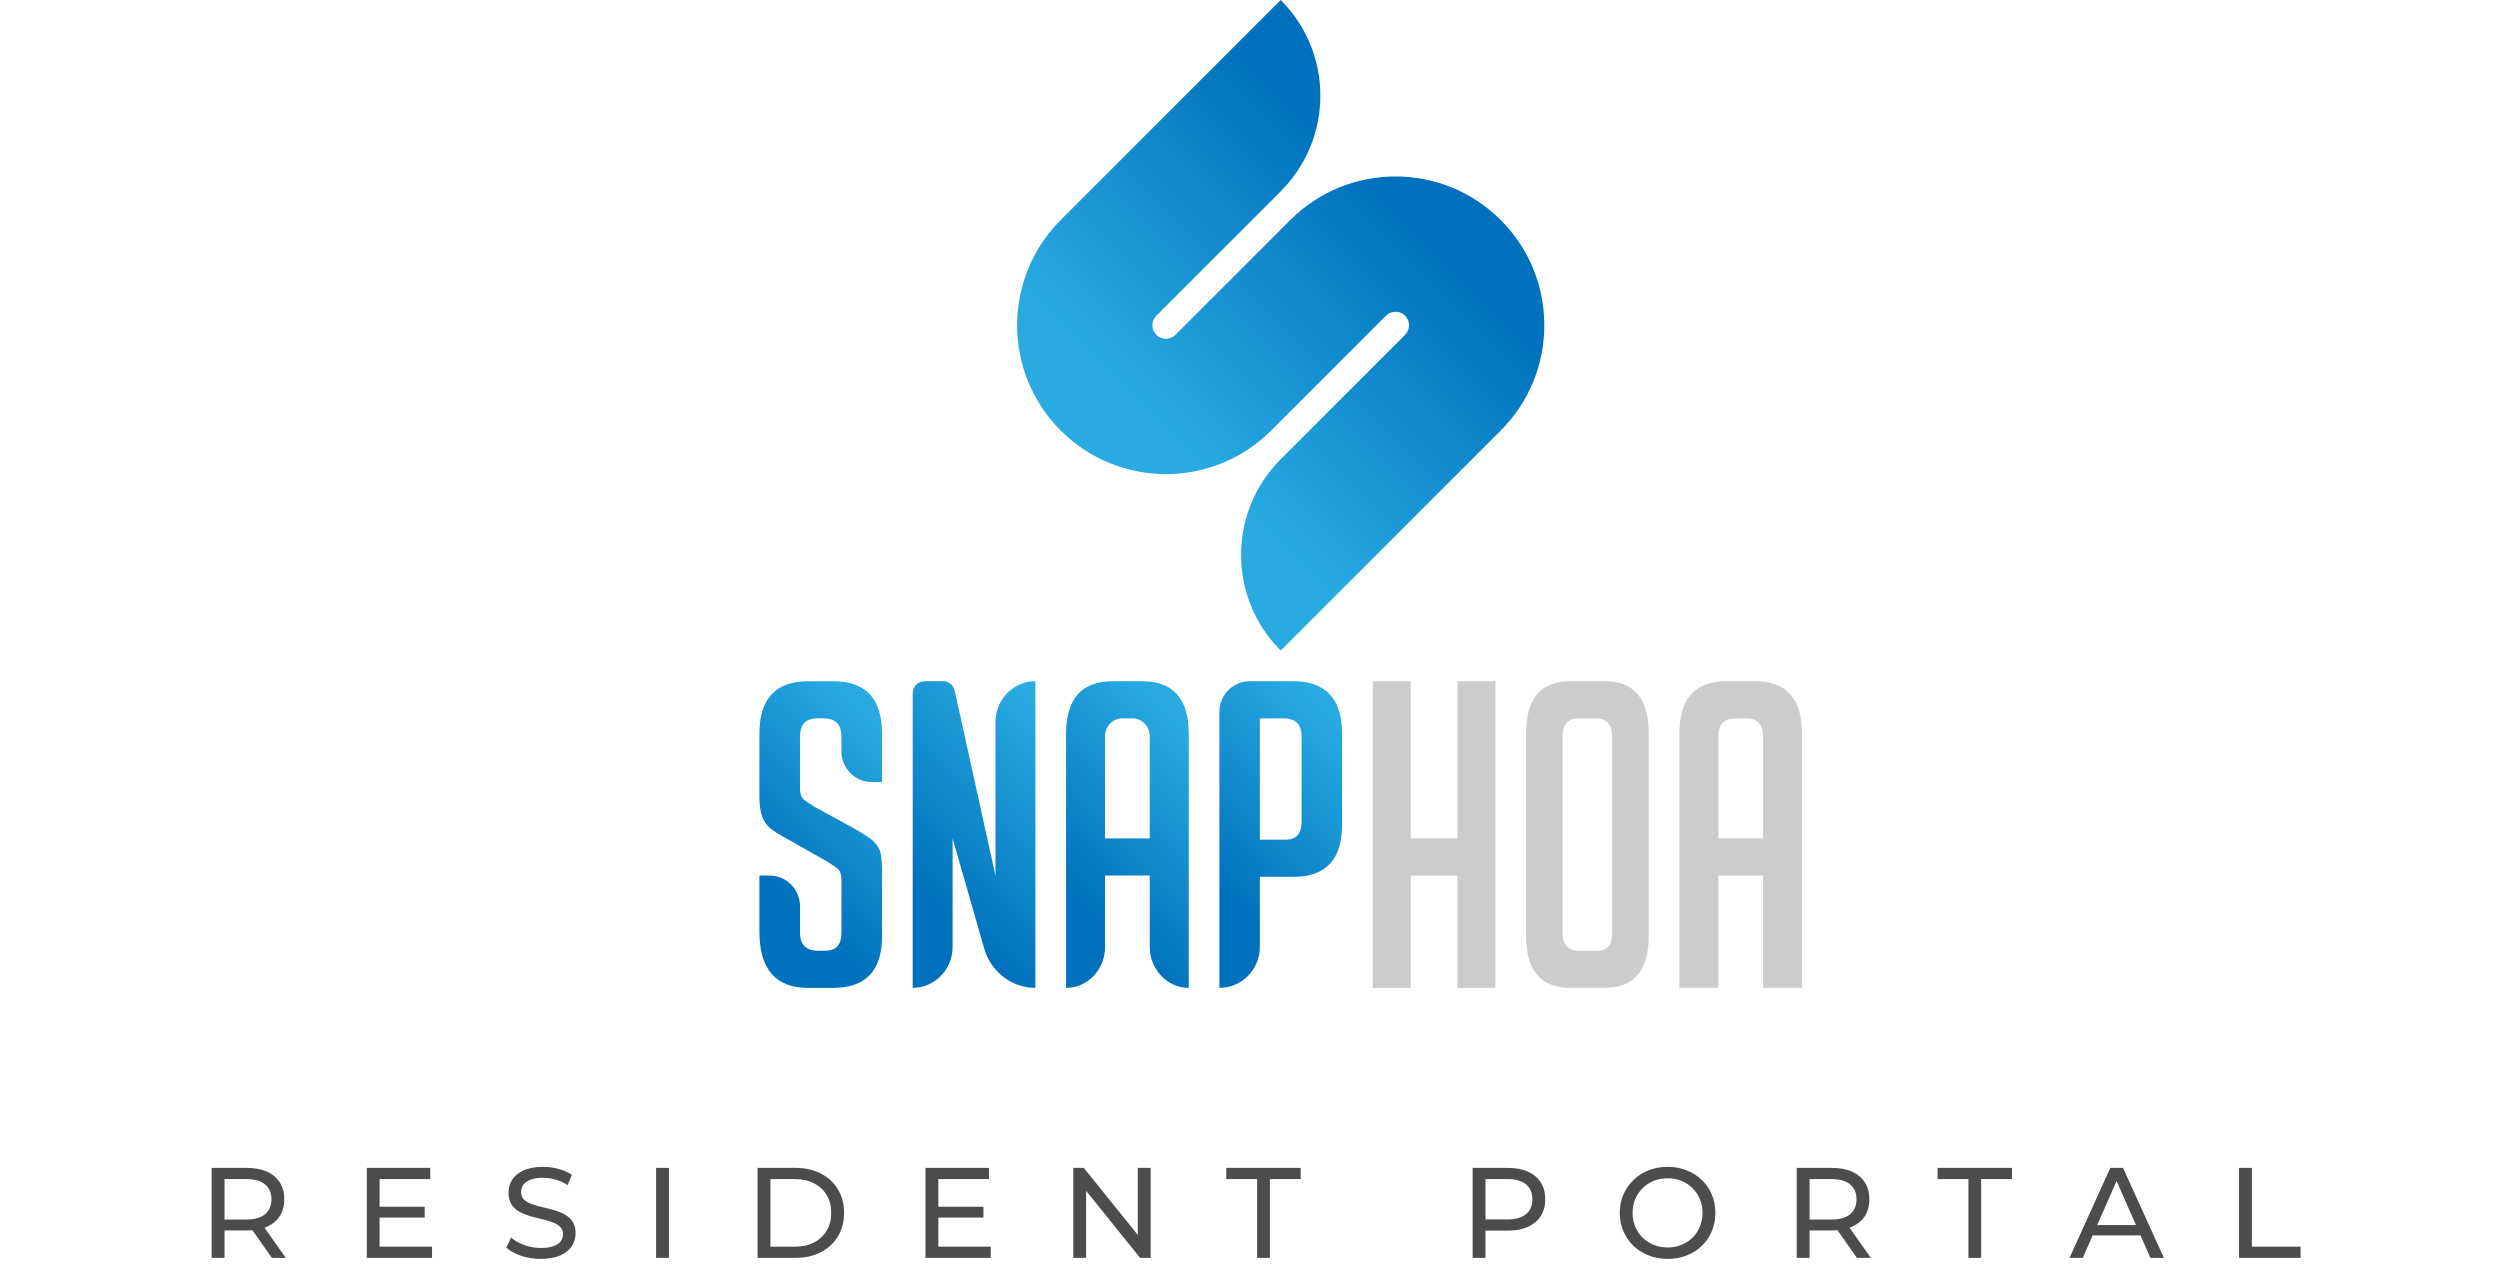
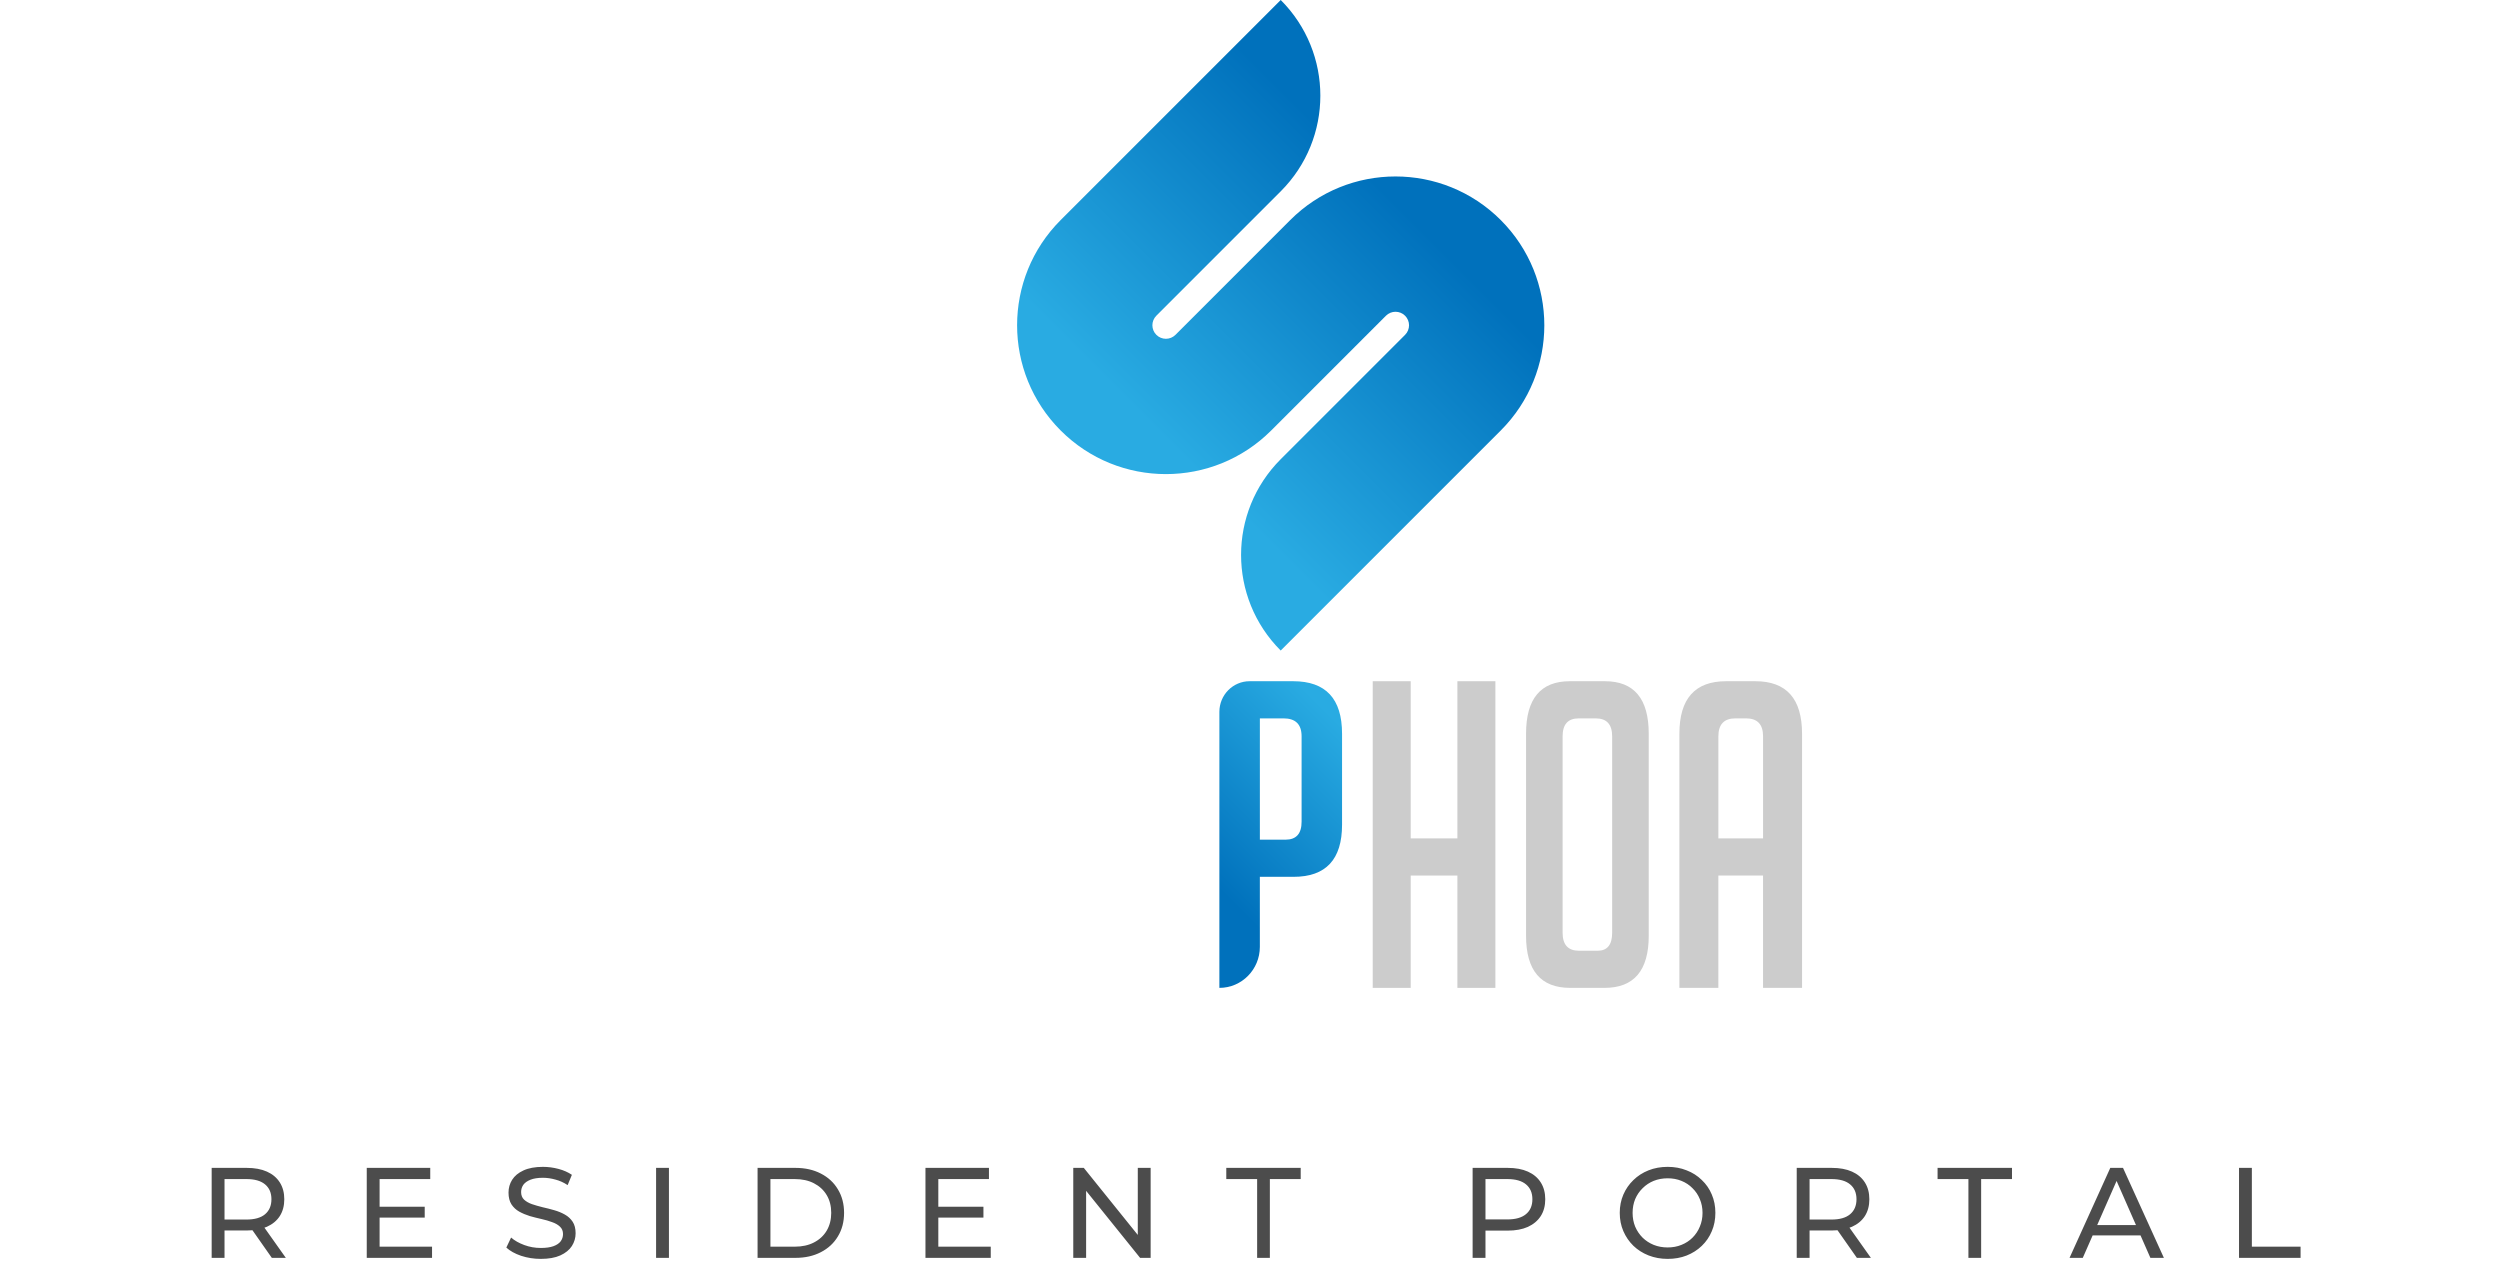
<svg xmlns="http://www.w3.org/2000/svg" width="389" height="200" viewBox="0 0 389 200" fill="none">
  <path d="M32.935 195.723V181.723H38.395C39.622 181.723 40.669 181.916 41.535 182.303C42.402 182.69 43.069 183.25 43.535 183.983C44.002 184.716 44.235 185.59 44.235 186.603C44.235 187.616 44.002 188.49 43.535 189.223C43.069 189.943 42.402 190.496 41.535 190.883C40.669 191.27 39.622 191.463 38.395 191.463H34.035L34.935 190.543V195.723H32.935ZM42.295 195.723L38.735 190.643H40.875L44.475 195.723H42.295ZM34.935 190.743L34.035 189.763H38.335C39.615 189.763 40.582 189.49 41.235 188.943C41.902 188.383 42.235 187.603 42.235 186.603C42.235 185.603 41.902 184.83 41.235 184.283C40.582 183.736 39.615 183.463 38.335 183.463H34.035L34.935 182.463V190.743ZM58.886 187.763H66.086V189.463H58.886V187.763ZM59.066 193.983H67.226V195.723H57.066V181.723H66.946V183.463H59.066V193.983ZM84.145 195.883C83.078 195.883 82.058 195.723 81.085 195.403C80.112 195.07 79.345 194.643 78.785 194.123L79.525 192.563C80.058 193.03 80.738 193.416 81.565 193.723C82.391 194.03 83.251 194.183 84.145 194.183C84.958 194.183 85.618 194.09 86.125 193.903C86.632 193.716 87.005 193.463 87.245 193.143C87.485 192.81 87.605 192.436 87.605 192.023C87.605 191.543 87.445 191.156 87.125 190.863C86.818 190.57 86.412 190.336 85.905 190.163C85.412 189.976 84.865 189.816 84.265 189.683C83.665 189.55 83.058 189.396 82.445 189.223C81.845 189.036 81.291 188.803 80.785 188.523C80.291 188.243 79.891 187.87 79.585 187.403C79.278 186.923 79.125 186.31 79.125 185.563C79.125 184.843 79.311 184.183 79.685 183.583C80.072 182.97 80.658 182.483 81.445 182.123C82.245 181.75 83.258 181.563 84.485 181.563C85.298 181.563 86.105 181.67 86.905 181.883C87.705 182.096 88.398 182.403 88.985 182.803L88.325 184.403C87.725 184.003 87.091 183.716 86.425 183.543C85.758 183.356 85.112 183.263 84.485 183.263C83.698 183.263 83.052 183.363 82.545 183.563C82.038 183.763 81.665 184.03 81.425 184.363C81.198 184.696 81.085 185.07 81.085 185.483C81.085 185.976 81.238 186.37 81.545 186.663C81.865 186.956 82.272 187.19 82.765 187.363C83.272 187.536 83.825 187.696 84.425 187.843C85.025 187.976 85.625 188.13 86.225 188.303C86.838 188.476 87.391 188.703 87.885 188.983C88.391 189.263 88.798 189.636 89.105 190.103C89.412 190.57 89.565 191.17 89.565 191.903C89.565 192.61 89.371 193.27 88.985 193.883C88.598 194.483 87.998 194.97 87.185 195.343C86.385 195.703 85.371 195.883 84.145 195.883ZM102.087 195.723V181.723H104.087V195.723H102.087ZM117.878 195.723V181.723H123.778C125.271 181.723 126.585 182.016 127.718 182.603C128.865 183.19 129.751 184.01 130.378 185.063C131.018 186.116 131.338 187.336 131.338 188.723C131.338 190.11 131.018 191.33 130.378 192.383C129.751 193.436 128.865 194.256 127.718 194.843C126.585 195.43 125.271 195.723 123.778 195.723H117.878ZM119.878 193.983H123.658C124.818 193.983 125.818 193.763 126.658 193.323C127.511 192.883 128.171 192.27 128.638 191.483C129.105 190.683 129.338 189.763 129.338 188.723C129.338 187.67 129.105 186.75 128.638 185.963C128.171 185.176 127.511 184.563 126.658 184.123C125.818 183.683 124.818 183.463 123.658 183.463H119.878V193.983ZM145.822 187.763H153.022V189.463H145.822V187.763ZM146.002 193.983H154.162V195.723H144.002V181.723H153.882V183.463H146.002V193.983ZM167 195.723V181.723H168.64L177.9 193.223H177.04V181.723H179.04V195.723H177.4L168.14 184.223H169V195.723H167ZM195.61 195.723V183.463H190.81V181.723H202.39V183.463H197.59V195.723H195.61ZM229.14 195.723V181.723H234.6C235.827 181.723 236.873 181.916 237.74 182.303C238.607 182.69 239.273 183.25 239.74 183.983C240.207 184.716 240.44 185.59 240.44 186.603C240.44 187.616 240.207 188.49 239.74 189.223C239.273 189.943 238.607 190.503 237.74 190.903C236.873 191.29 235.827 191.483 234.6 191.483H230.24L231.14 190.543V195.723H229.14ZM231.14 190.743L230.24 189.743H234.54C235.82 189.743 236.787 189.47 237.44 188.923C238.107 188.376 238.44 187.603 238.44 186.603C238.44 185.603 238.107 184.83 237.44 184.283C236.787 183.736 235.82 183.463 234.54 183.463H230.24L231.14 182.463V190.743ZM259.493 195.883C258.427 195.883 257.433 195.703 256.513 195.343C255.607 194.983 254.82 194.483 254.153 193.843C253.487 193.19 252.967 192.43 252.593 191.563C252.22 190.696 252.033 189.75 252.033 188.723C252.033 187.696 252.22 186.75 252.593 185.883C252.967 185.016 253.487 184.263 254.153 183.623C254.82 182.97 255.607 182.463 256.513 182.103C257.42 181.743 258.413 181.563 259.493 181.563C260.56 181.563 261.54 181.743 262.433 182.103C263.34 182.45 264.127 182.95 264.793 183.603C265.473 184.243 265.993 184.996 266.353 185.863C266.727 186.73 266.913 187.683 266.913 188.723C266.913 189.763 266.727 190.716 266.353 191.583C265.993 192.45 265.473 193.21 264.793 193.863C264.127 194.503 263.34 195.003 262.433 195.363C261.54 195.71 260.56 195.883 259.493 195.883ZM259.493 194.103C260.267 194.103 260.98 193.97 261.633 193.703C262.3 193.436 262.873 193.063 263.353 192.583C263.847 192.09 264.227 191.516 264.493 190.863C264.773 190.21 264.913 189.496 264.913 188.723C264.913 187.95 264.773 187.236 264.493 186.583C264.227 185.93 263.847 185.363 263.353 184.883C262.873 184.39 262.3 184.01 261.633 183.743C260.98 183.476 260.267 183.343 259.493 183.343C258.707 183.343 257.98 183.476 257.313 183.743C256.66 184.01 256.087 184.39 255.593 184.883C255.1 185.363 254.713 185.93 254.433 186.583C254.167 187.236 254.033 187.95 254.033 188.723C254.033 189.496 254.167 190.21 254.433 190.863C254.713 191.516 255.1 192.09 255.593 192.583C256.087 193.063 256.66 193.436 257.313 193.703C257.98 193.97 258.707 194.103 259.493 194.103ZM279.57 195.723V181.723H285.03C286.257 181.723 287.304 181.916 288.17 182.303C289.037 182.69 289.704 183.25 290.17 183.983C290.637 184.716 290.87 185.59 290.87 186.603C290.87 187.616 290.637 188.49 290.17 189.223C289.704 189.943 289.037 190.496 288.17 190.883C287.304 191.27 286.257 191.463 285.03 191.463H280.67L281.57 190.543V195.723H279.57ZM288.93 195.723L285.37 190.643H287.51L291.11 195.723H288.93ZM281.57 190.743L280.67 189.763H284.97C286.25 189.763 287.217 189.49 287.87 188.943C288.537 188.383 288.87 187.603 288.87 186.603C288.87 185.603 288.537 184.83 287.87 184.283C287.217 183.736 286.25 183.463 284.97 183.463H280.67L281.57 182.463V190.743ZM306.286 195.723V183.463H301.486V181.723H313.066V183.463H308.266V195.723H306.286ZM322.021 195.723L328.361 181.723H330.341L336.701 195.723H334.601L328.941 182.843H329.741L324.081 195.723H322.021ZM324.721 192.223L325.261 190.623H333.141L333.721 192.223H324.721ZM348.39 195.723V181.723H350.39V193.983H357.97V195.723H348.39Z" fill="#4C4C4C" />
  <path d="M199.281 0L165.043 34.238C156 43.281 156 57.942 165.043 66.988C174.085 76.031 188.747 76.031 197.793 66.988L215.654 49.127C216.475 48.305 217.809 48.305 218.63 49.127C219.452 49.948 219.452 51.282 218.63 52.103L199.277 71.456C191.056 79.677 191.056 93.005 199.277 101.226L233.515 66.988C242.558 57.946 242.558 43.284 233.515 34.238C224.473 25.196 209.811 25.196 200.765 34.238L182.904 52.1C182.083 52.921 180.749 52.921 179.928 52.1C179.106 51.278 179.106 49.945 179.928 49.123L199.281 29.77C207.502 21.549 207.502 8.221 199.281 0Z" fill="url(#paint0_linear_186_62)" />
-   <path d="M135.654 121.686C133.046 121.686 130.929 119.548 130.929 116.915V114.637C130.929 112.733 130.008 111.777 128.162 111.777H127.176C125.375 111.777 124.478 112.729 124.478 114.637V122.545C124.478 123.432 124.653 124.03 125.003 124.339C125.354 124.652 125.925 125.047 126.715 125.535L132.705 128.793C134.022 129.546 134.953 130.134 135.503 130.553C136.053 130.976 136.479 131.484 136.788 132.082C137.094 132.68 137.249 133.821 137.249 135.506V145.675C137.249 151.037 134.706 153.718 129.616 153.718H125.732C120.687 153.718 118.164 150.793 118.164 144.943V136.238H119.755C122.364 136.238 124.481 138.375 124.481 141.008V145.143C124.481 147.002 125.426 147.933 127.313 147.933H128.43C130.097 147.933 130.932 147.002 130.932 145.143V137.035C130.932 136.148 130.757 135.55 130.406 135.241C130.056 134.932 129.485 134.533 128.695 134.045L122.704 130.656C121.388 129.948 120.432 129.35 119.841 128.862C119.25 128.374 118.821 127.745 118.559 126.968C118.295 126.195 118.164 125.185 118.164 123.944V114.173C118.164 108.722 120.687 106 125.732 106H129.681C134.726 106 137.249 108.725 137.249 114.173V121.689H135.658L135.654 121.686Z" fill="url(#paint1_linear_186_62)" />
-   <path d="M154.895 136.234V112.375C154.895 108.853 157.675 105.993 161.105 105.993V153.711C157.421 153.711 154.18 151.219 153.138 147.59L148.227 130.45V147.328C148.227 150.851 145.447 153.711 142.017 153.711V107.901C142.017 106.845 142.848 105.993 143.876 105.993H146.746C147.615 105.993 148.368 106.612 148.557 107.481L154.891 136.234H154.895Z" fill="url(#paint2_linear_186_62)" />
-   <path d="M177.698 105.997H173.148C168.302 105.997 165.882 108.722 165.882 114.17V153.714C169.233 153.714 171.949 150.858 171.949 147.336V136.235H178.901V147.332C178.901 150.855 181.62 153.714 184.971 153.714V114.17C184.971 108.719 182.548 105.997 177.702 105.997H177.698ZM178.898 130.454H171.945V114.572C171.945 113.029 173.134 111.781 174.602 111.781H176.245C177.712 111.781 178.898 113.032 178.898 114.572V130.457V130.454Z" fill="url(#paint3_linear_186_62)" />
  <path d="M201.215 105.997H194.444C191.843 105.997 189.736 108.135 189.736 110.767V153.714C193.214 153.714 196.032 150.858 196.032 147.332V136.434H201.28C206.308 136.434 208.824 133.732 208.824 128.326V114.17C208.824 108.719 206.288 105.997 201.215 105.997ZM202.528 127.862C202.528 129.722 201.696 130.653 200.036 130.653H196.036V111.778H199.71C201.59 111.778 202.528 112.709 202.528 114.568V127.859V127.862Z" fill="url(#paint4_linear_186_62)" />
  <path d="M226.772 153.714V136.235H219.506V153.714H213.595V105.997H219.506V130.454H226.772V105.997H232.683V153.714H226.772Z" fill="#CCCCCC" />
  <path d="M244.328 153.714C239.743 153.714 237.454 151.013 237.454 145.607V114.17C237.454 108.719 239.726 105.997 244.27 105.997H249.724C254.268 105.997 256.543 108.722 256.543 114.17V145.607C256.543 151.013 254.25 153.714 249.666 153.714H244.332H244.328ZM245.693 147.934H248.597C250.099 147.934 250.851 147.002 250.851 145.143V114.572C250.851 112.713 249.999 111.781 248.301 111.781H245.634C243.974 111.781 243.142 112.713 243.142 114.572V145.143C243.142 147.002 243.991 147.934 245.693 147.934Z" fill="#CCCCCC" />
  <path d="M267.38 153.714H261.314V114.17C261.314 108.719 263.734 105.997 268.58 105.997H273.13C277.973 105.997 280.399 108.722 280.399 114.17V153.714H274.329V136.235H267.377V153.714H267.38ZM274.333 130.454V114.568C274.333 112.709 273.45 111.778 271.68 111.778H270.037C268.267 111.778 267.38 112.709 267.38 114.568V130.454H274.333Z" fill="#CCCCCC" />
  <defs>
    <linearGradient id="paint0_linear_186_62" x1="175.659" y1="74.233" x2="223.548" y2="26.344" gradientUnits="userSpaceOnUse">
      <stop offset="0.12" stop-color="#29ABE2" />
      <stop offset="0.88" stop-color="#0071BC" />
    </linearGradient>
    <linearGradient id="paint1_linear_186_62" x1="145.298" y1="112.269" x2="120.147" y2="137.42" gradientUnits="userSpaceOnUse">
      <stop offset="0.17" stop-color="#29ABE2" />
      <stop offset="1" stop-color="#0071BC" />
    </linearGradient>
    <linearGradient id="paint2_linear_186_62" x1="171.783" y1="110.186" x2="143.213" y2="138.757" gradientUnits="userSpaceOnUse">
      <stop offset="0.17" stop-color="#29ABE2" />
      <stop offset="1" stop-color="#0071BC" />
    </linearGradient>
    <linearGradient id="paint3_linear_186_62" x1="194.216" y1="112.984" x2="167.292" y2="139.909" gradientUnits="userSpaceOnUse">
      <stop offset="0.17" stop-color="#29ABE2" />
      <stop offset="1" stop-color="#0071BC" />
    </linearGradient>
    <linearGradient id="paint4_linear_186_62" x1="213.629" y1="108.64" x2="186.746" y2="135.526" gradientUnits="userSpaceOnUse">
      <stop offset="0.17" stop-color="#29ABE2" />
      <stop offset="1" stop-color="#0071BC" />
    </linearGradient>
  </defs>
</svg>